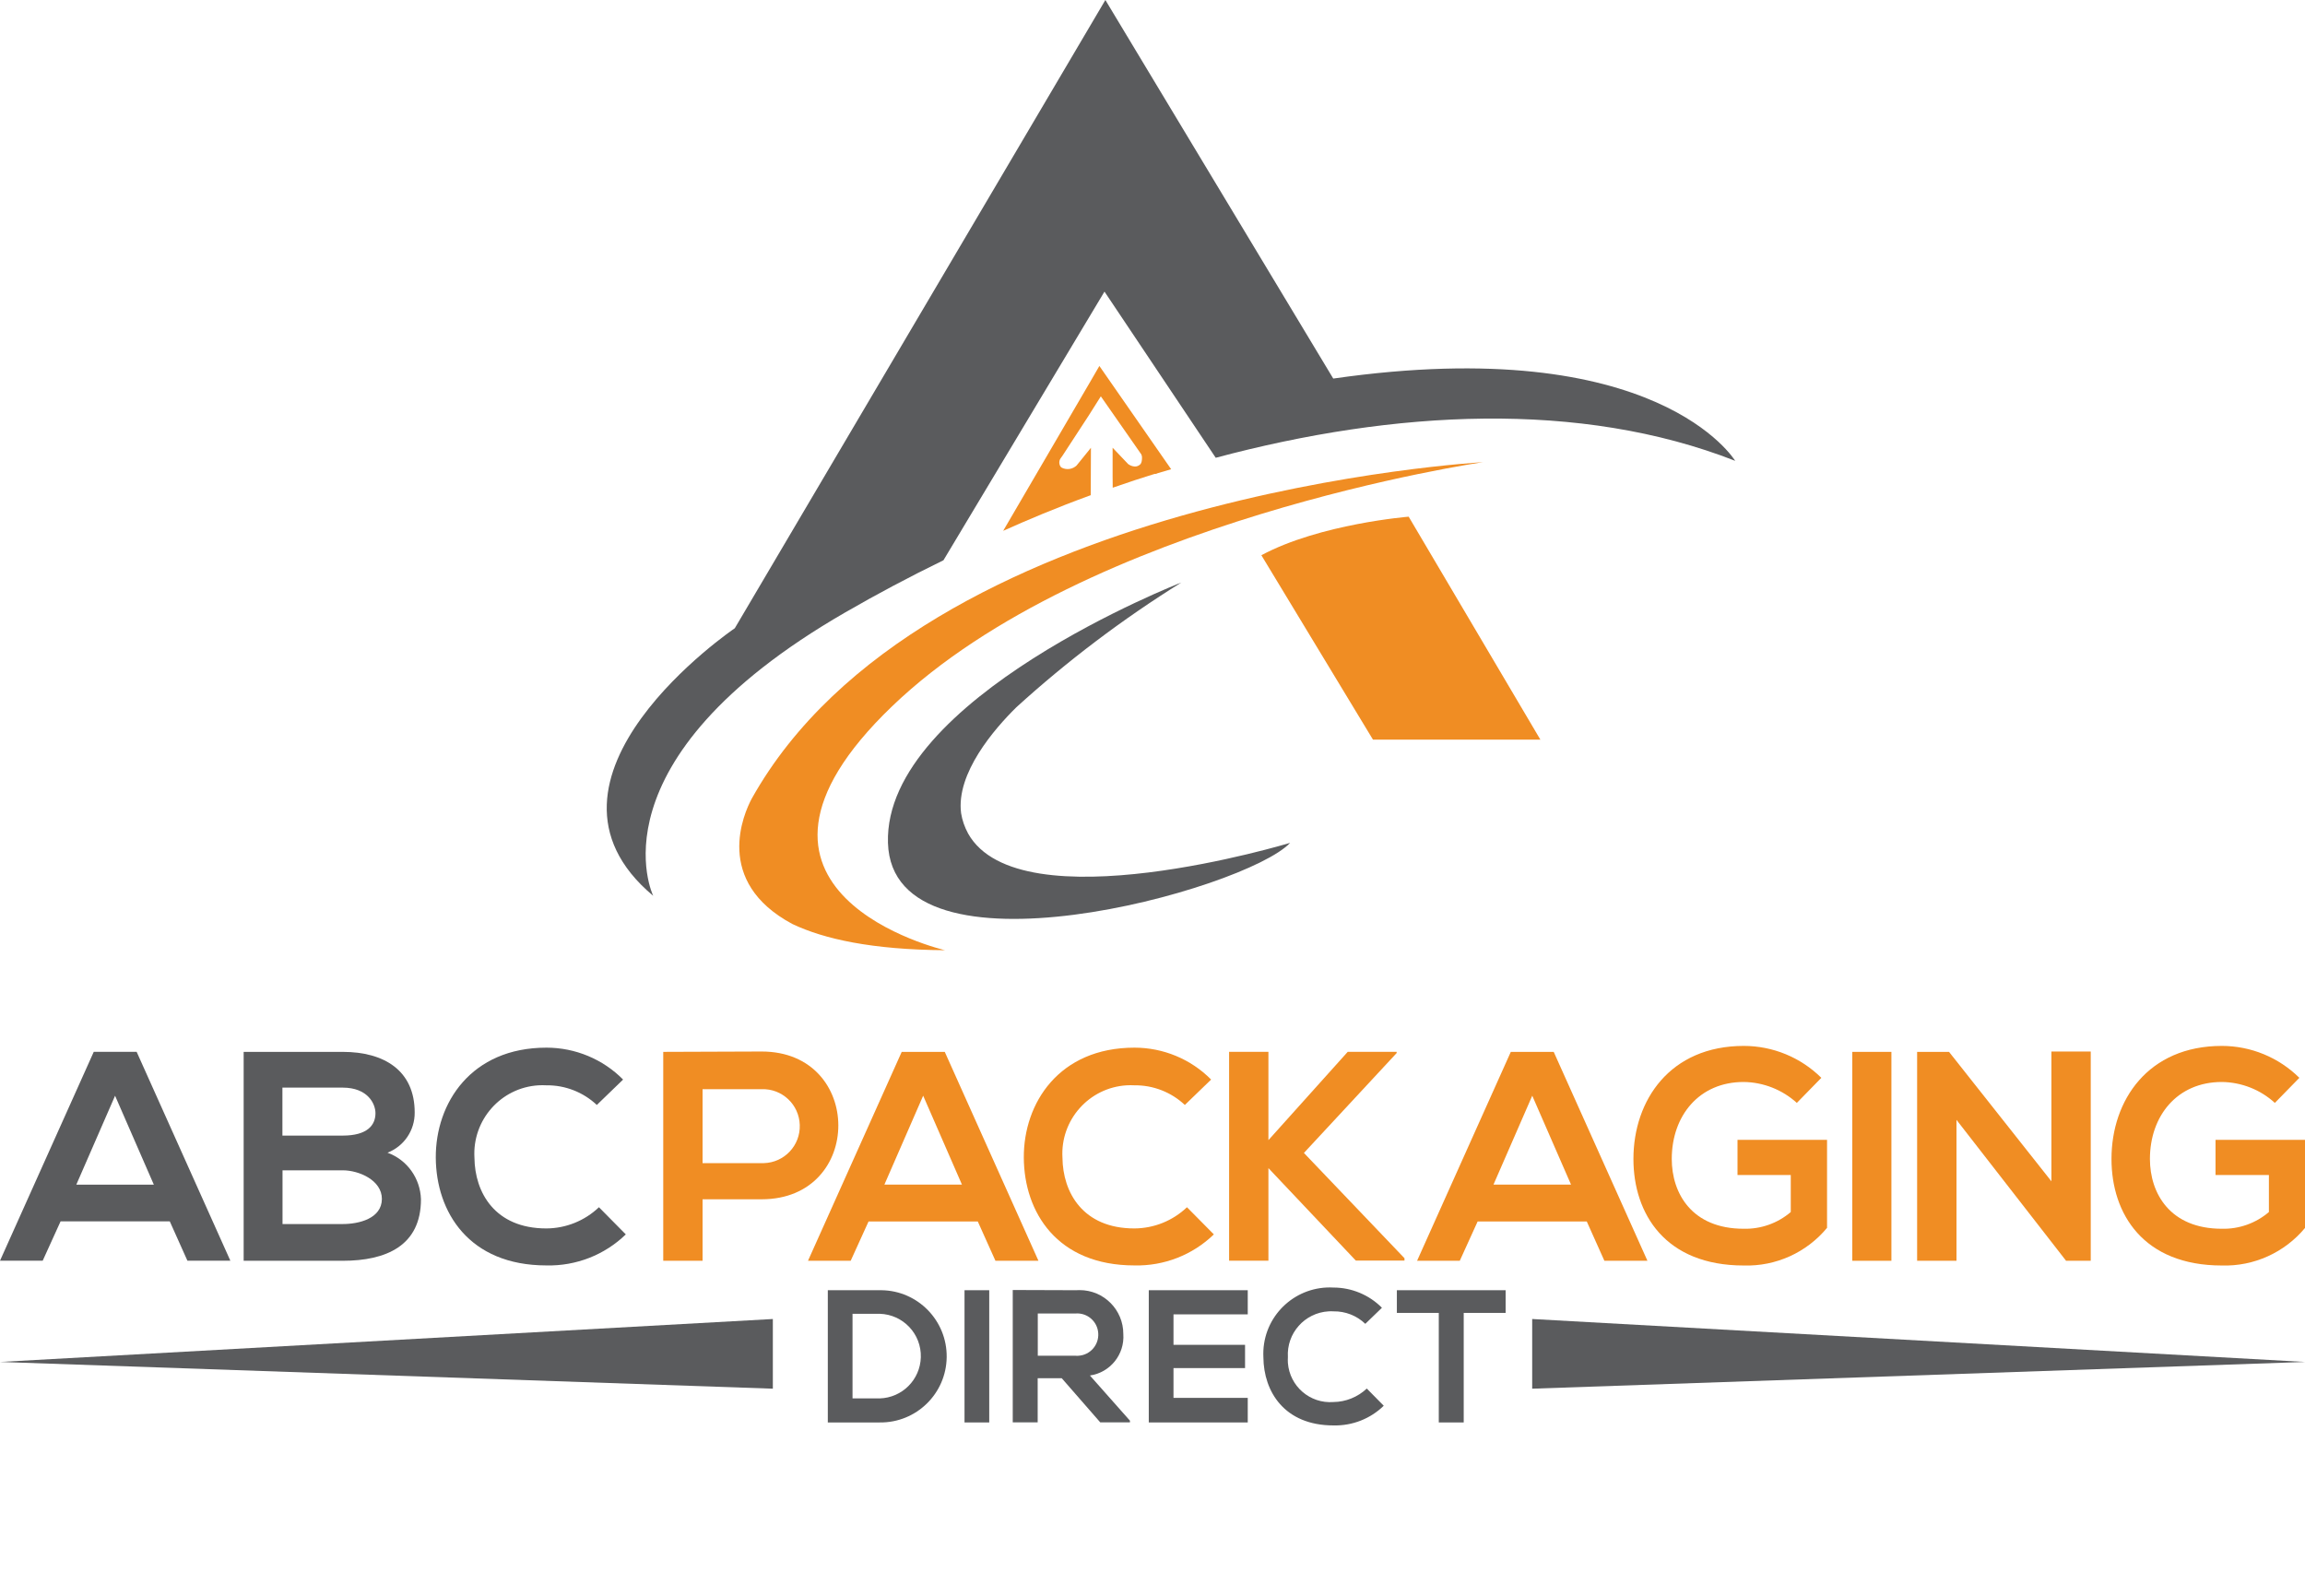
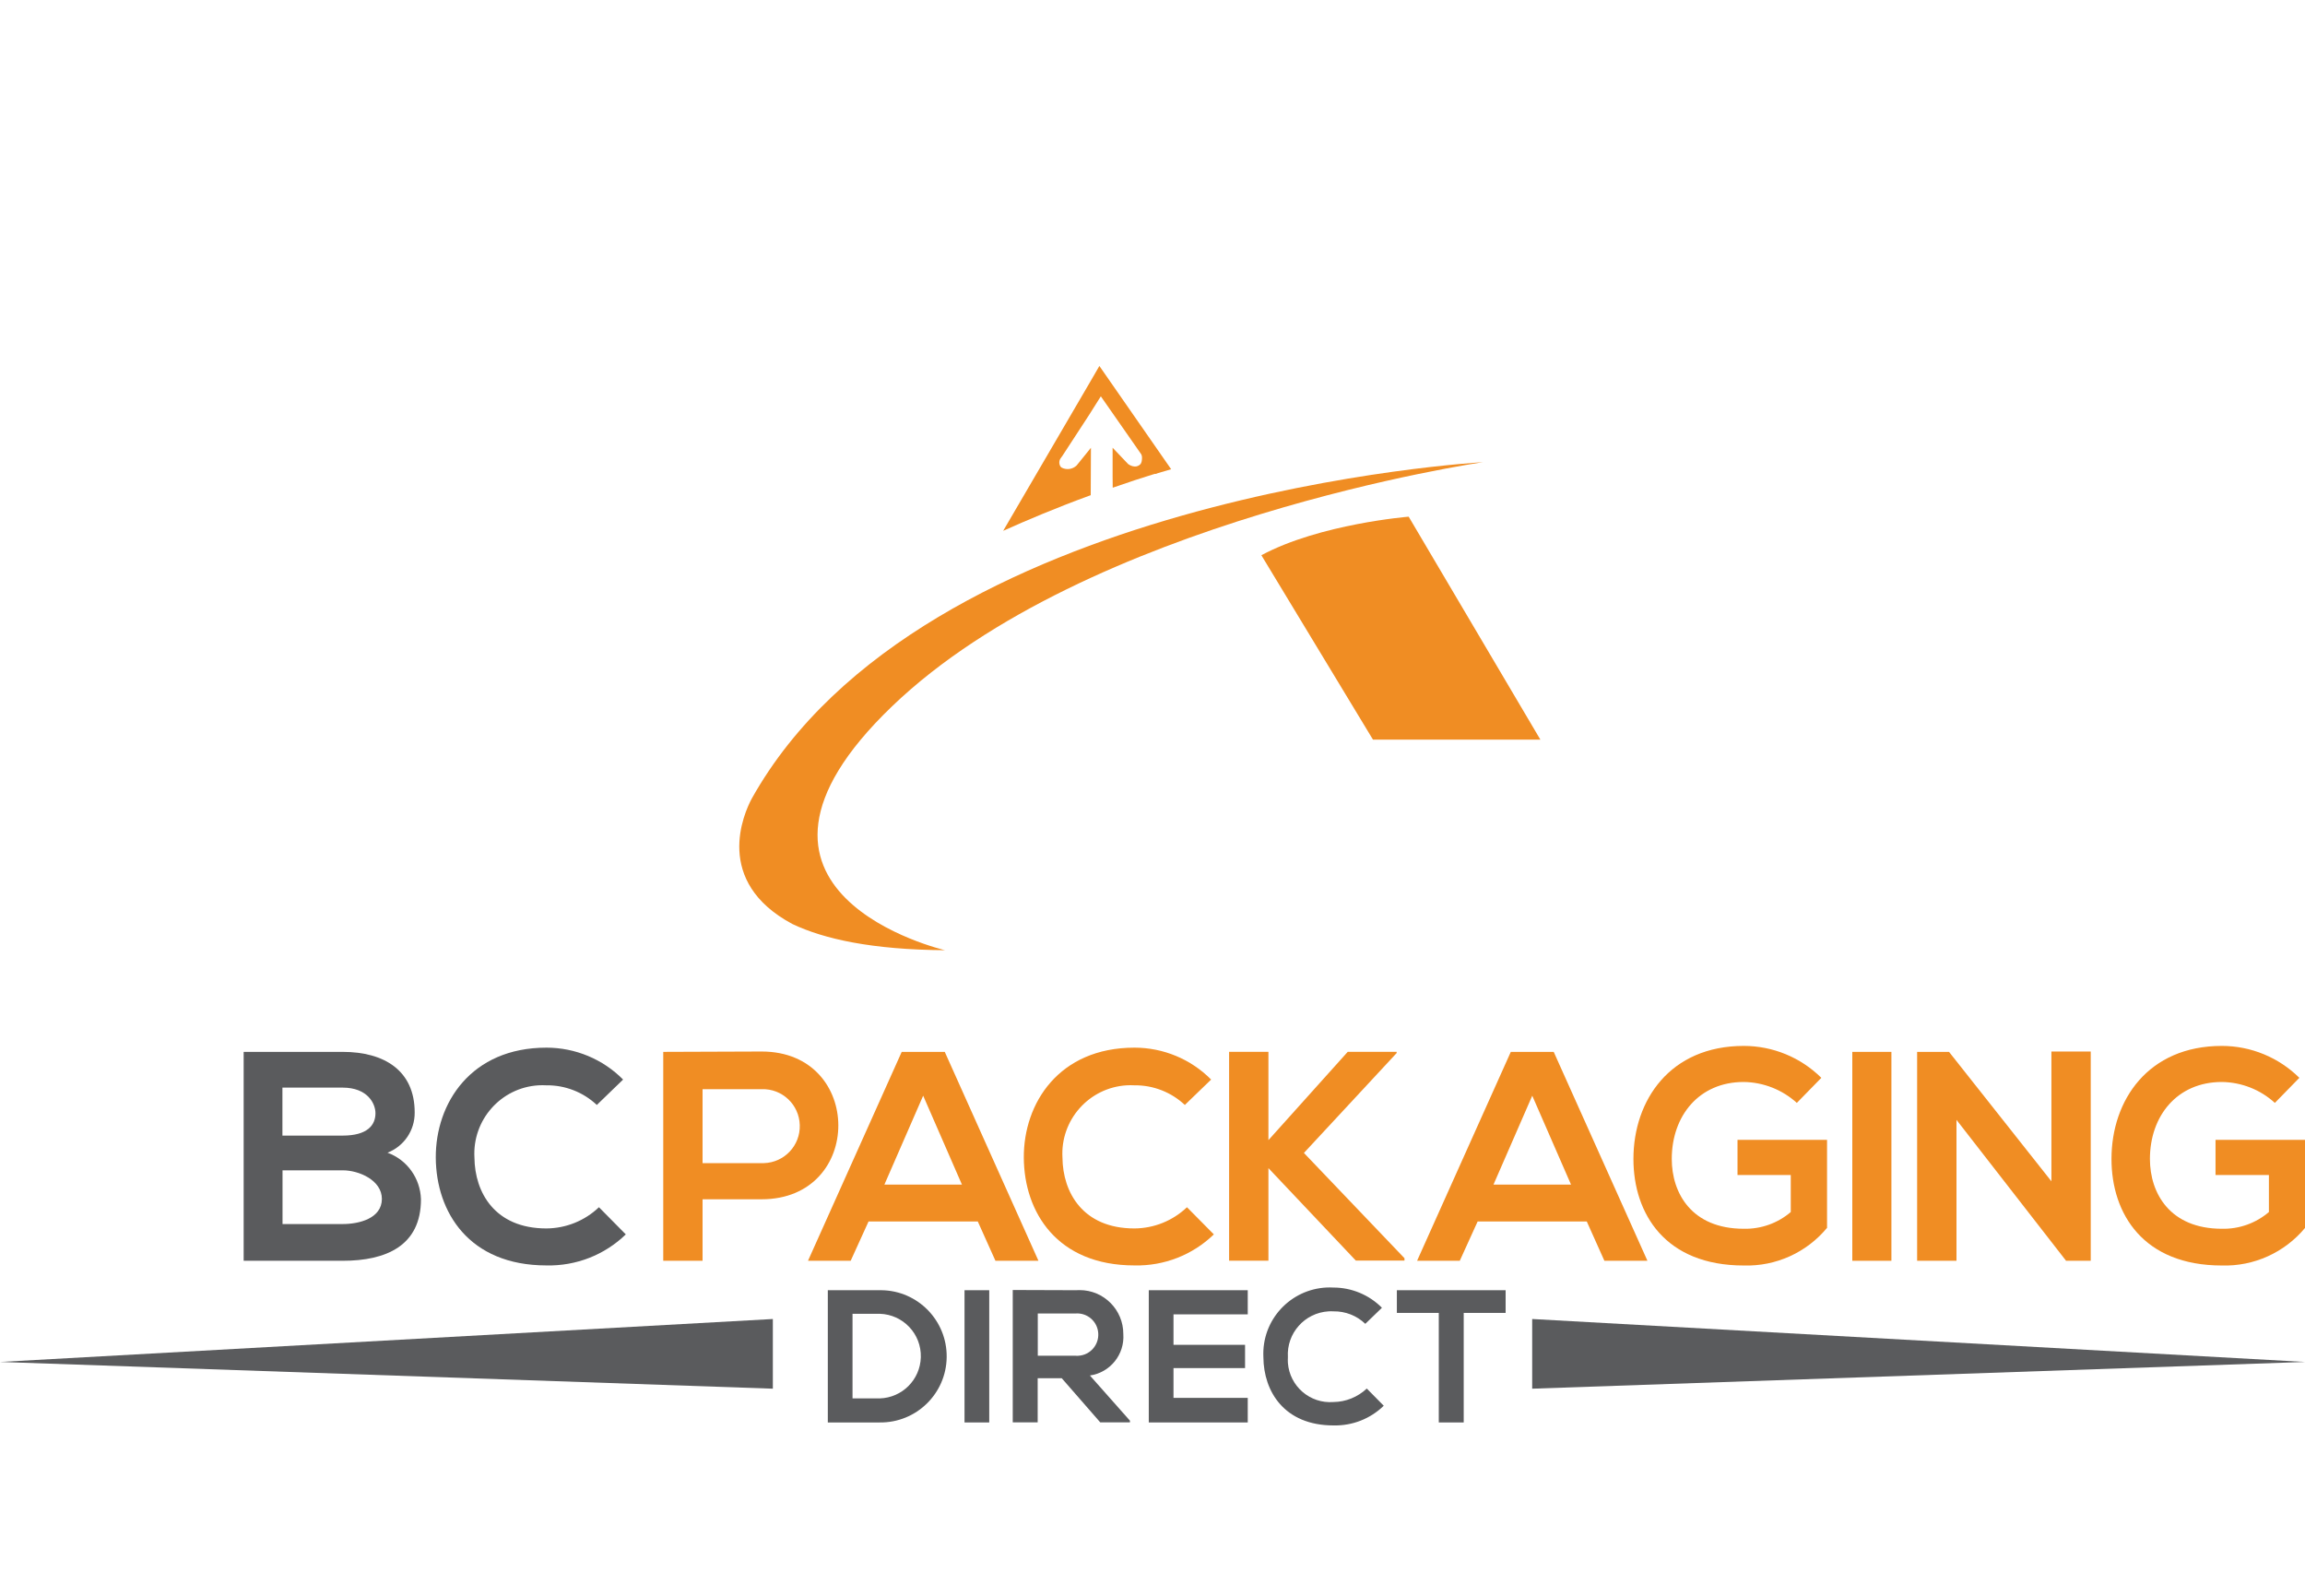
<svg xmlns="http://www.w3.org/2000/svg" width="65" height="45" viewBox="0 0 65 45" fill="none">
  <g clip-path="url(#clip0_252_28806)">
-     <path d="M2.643 29.663L0 35.551H1.204L1.708 34.442H4.788L5.285 35.551H6.496L3.853 29.66H2.643V29.663ZM2.152 33.406L3.245 30.899L4.338 33.406H2.152Z" fill="#5A5B5D" />
    <path d="M10.927 32.505C11.396 32.324 11.7 31.871 11.694 31.37C11.694 30.185 10.829 29.662 9.666 29.662H6.871V35.553H9.666C10.886 35.553 11.871 35.131 11.871 33.819C11.852 33.227 11.482 32.707 10.927 32.505ZM7.964 30.67H9.663C10.369 30.67 10.588 31.123 10.588 31.392C10.588 31.728 10.36 32.023 9.663 32.023H7.964V30.67ZM9.666 34.517H7.967V33.002H9.666C10.119 33.002 10.769 33.278 10.769 33.81C10.765 34.364 10.119 34.517 9.666 34.517Z" fill="#5A5B5D" />
    <path d="M15.407 34.641C13.953 34.641 13.389 33.624 13.379 32.648C13.316 31.584 14.124 30.668 15.188 30.605C15.261 30.601 15.334 30.601 15.407 30.605C15.936 30.598 16.447 30.798 16.83 31.159L17.571 30.443C17.001 29.866 16.221 29.543 15.41 29.543C13.281 29.543 12.28 31.108 12.289 32.648C12.299 34.179 13.224 35.684 15.41 35.684C16.244 35.703 17.049 35.389 17.647 34.809L16.89 34.043C16.488 34.426 15.959 34.638 15.407 34.641Z" fill="#5A5B5D" />
    <path d="M21.479 29.652C20.554 29.652 19.628 29.662 18.703 29.662V35.553H19.812V33.819H21.479C24.366 33.816 24.356 29.652 21.479 29.652ZM21.479 32.799H19.812V30.714H21.479C22.056 30.695 22.537 31.148 22.553 31.725C22.572 32.301 22.119 32.783 21.542 32.799C21.523 32.799 21.501 32.799 21.479 32.799Z" fill="#F08D23" />
    <path d="M25.428 29.662L22.785 35.553H23.989L24.493 34.444H27.573L28.071 35.553H29.284L26.642 29.662H25.428ZM24.94 33.404L26.033 30.898L27.126 33.404H24.94Z" fill="#F08D23" />
    <path d="M31.989 34.641C30.535 34.641 29.971 33.624 29.961 32.648C29.898 31.584 30.709 30.668 31.774 30.605C31.847 30.601 31.919 30.601 31.989 30.605C32.518 30.598 33.029 30.798 33.412 31.159L34.153 30.443C33.583 29.866 32.803 29.543 31.992 29.543C29.863 29.543 28.862 31.108 28.871 32.648C28.881 34.179 29.806 35.684 31.992 35.684C32.826 35.703 33.631 35.389 34.23 34.809L33.472 34.043C33.07 34.426 32.541 34.638 31.989 34.641Z" fill="#F08D23" />
    <path d="M39.385 29.695V29.66H38.006L35.769 32.151V29.66H34.66V35.551H35.769V32.94L38.234 35.548H39.606V35.481L36.77 32.512L39.385 29.695Z" fill="#F08D23" />
    <path d="M42.604 29.662L39.961 35.553H41.165L41.669 34.444H44.746L45.243 35.553H46.457L43.814 29.662H42.604ZM42.116 33.404L43.209 30.898L44.302 33.404H42.116Z" fill="#F08D23" />
    <path d="M48.994 33.135H50.499V34.178C50.131 34.494 49.656 34.662 49.171 34.65C47.707 34.65 47.143 33.648 47.143 32.682C47.143 31.468 47.91 30.511 49.171 30.511C49.725 30.518 50.258 30.727 50.67 31.101L51.361 30.394C50.778 29.817 49.992 29.494 49.174 29.494C47.096 29.494 46.062 31.025 46.062 32.682C46.062 34.231 46.962 35.686 49.174 35.686C50.077 35.714 50.946 35.321 51.522 34.624V32.143H48.997V33.135H48.994Z" fill="#F08D23" />
    <path d="M53.337 29.662H52.234V35.553H53.337V29.662Z" fill="#F08D23" />
    <path d="M57.849 33.312L54.962 29.662H54.062V35.553H55.172V31.579L58.267 35.559V35.553H58.958V29.652H57.849V33.312Z" fill="#F08D23" />
    <path d="M62.477 32.143V33.135H63.982V34.178C63.615 34.494 63.139 34.662 62.655 34.65C61.191 34.65 60.627 33.648 60.627 32.682C60.627 31.468 61.394 30.511 62.655 30.511C63.209 30.518 63.742 30.727 64.15 31.101L64.841 30.394C64.258 29.817 63.472 29.494 62.655 29.494C60.576 29.494 59.543 31.025 59.543 32.682C59.543 34.231 60.443 35.686 62.655 35.686C63.558 35.714 64.426 35.321 65.003 34.624V32.143H62.477Z" fill="#F08D23" />
    <path d="M24.808 36.383H23.344V40.112H24.808C25.837 40.125 26.684 39.301 26.696 38.271C26.709 37.242 25.885 36.395 24.855 36.383C24.839 36.383 24.823 36.383 24.808 36.383ZM24.808 39.434H24.041V37.048H24.808C25.467 37.067 25.986 37.615 25.967 38.275C25.948 38.908 25.441 39.415 24.808 39.434Z" fill="#5A5B5D" />
    <path d="M27.896 36.383H27.199V40.112H27.896V36.383Z" fill="#5A5B5D" />
    <path d="M31.677 37.619C31.68 36.938 31.128 36.38 30.444 36.38C30.406 36.38 30.371 36.38 30.333 36.383C29.741 36.383 29.151 36.377 28.559 36.377V40.11H29.262V38.864H29.94L31.027 40.11H31.864V40.062L30.735 38.788C31.306 38.706 31.718 38.196 31.677 37.619ZM29.265 38.231V37.039H30.336C30.666 37.017 30.951 37.267 30.97 37.597C30.992 37.926 30.742 38.212 30.412 38.231C30.387 38.234 30.362 38.234 30.333 38.231H29.265Z" fill="#5A5B5D" />
    <path d="M32.395 40.112H35.186V39.419H33.092V38.579H35.11V37.923H33.092V37.064H35.186V36.383H32.395V40.112Z" fill="#5A5B5D" />
    <path d="M37.602 39.536C36.942 39.587 36.369 39.093 36.318 38.434C36.315 38.38 36.315 38.326 36.318 38.272C36.277 37.597 36.79 37.02 37.465 36.979C37.51 36.976 37.557 36.976 37.602 36.979C37.937 36.973 38.261 37.1 38.501 37.331L38.97 36.878C38.609 36.514 38.115 36.308 37.602 36.308C36.565 36.251 35.681 37.046 35.627 38.079C35.624 38.142 35.624 38.209 35.627 38.272C35.634 39.242 36.22 40.196 37.605 40.196C38.134 40.208 38.644 40.009 39.021 39.641L38.543 39.156C38.286 39.397 37.95 39.533 37.602 39.536Z" fill="#5A5B5D" />
    <path d="M39.391 36.383V37.023H40.573V40.112H41.276V37.023H42.458V36.383H39.391Z" fill="#5A5B5D" />
    <path d="M43.207 37.195L65.001 38.406L43.207 39.16V37.195Z" fill="#5A5B5D" />
    <path d="M21.794 37.195L0 38.406L21.794 39.16V37.195Z" fill="#5A5B5D" />
    <path d="M35.57 15.657L38.717 20.857H43.438L39.724 14.57C39.728 14.57 37.224 14.77 35.57 15.657Z" fill="#F08D23" />
    <path d="M25.157 19.916C30.645 14.649 41.821 13.033 41.821 13.033C41.821 13.033 26.019 13.901 21.199 22.52C20.98 22.929 20.106 24.859 22.346 26.057C23.233 26.478 24.587 26.782 26.649 26.795C26.652 26.795 19.672 25.182 25.157 19.916Z" fill="#F08D23" />
-     <path d="M27.3 23.505C27.3 23.502 27.297 23.498 27.297 23.498C27.201 23.321 27.135 23.131 27.103 22.934C26.954 21.806 28.044 20.552 28.659 19.946C30.101 18.634 31.66 17.456 33.314 16.426C33.314 16.426 24.92 19.693 25.04 23.768C25.161 27.843 35.13 25.099 36.381 23.768C36.378 23.768 28.751 26.084 27.3 23.505Z" fill="#5A5B5D" />
-     <path d="M37.597 10.675L31.171 0L20.721 17.716C20.721 17.716 14.466 21.953 18.42 25.261C18.42 25.261 16.563 21.468 23.829 17.273C24.713 16.762 25.642 16.268 26.605 15.799L31.146 8.223L34.283 12.909C39.321 11.563 44.553 11.281 48.932 12.995C48.925 12.995 46.764 9.36 37.597 10.675Z" fill="#5A5B5D" />
    <path d="M31.378 13.753C31.781 13.611 32.202 13.474 32.639 13.338L32.136 12.657C32.161 12.707 32.18 12.761 32.193 12.815C32.208 12.882 32.208 12.951 32.193 13.018C32.186 13.04 32.177 13.066 32.164 13.085C32.012 13.243 31.812 13.085 31.812 13.085L31.375 12.625V13.433L31.378 13.753Z" fill="#F08D23" />
    <path d="M30.758 13.964L30.764 12.627L30.361 13.125C30.25 13.232 30.086 13.258 29.946 13.191C29.93 13.182 29.918 13.169 29.905 13.156C29.858 13.08 29.861 12.982 29.918 12.912L29.959 12.855L30.701 11.718L31.043 11.176L32.57 13.366C32.719 13.321 32.871 13.277 33.026 13.232L31.002 10.32L30.754 10.748L28.289 14.969C28.961 14.668 29.797 14.313 30.758 13.964Z" fill="#F08D23" />
  </g>
  <defs>
    <clipPath id="clip0_252_28806">
      <rect width="65" height="44.2" fill="white" />
    </clipPath>
  </defs>
</svg>